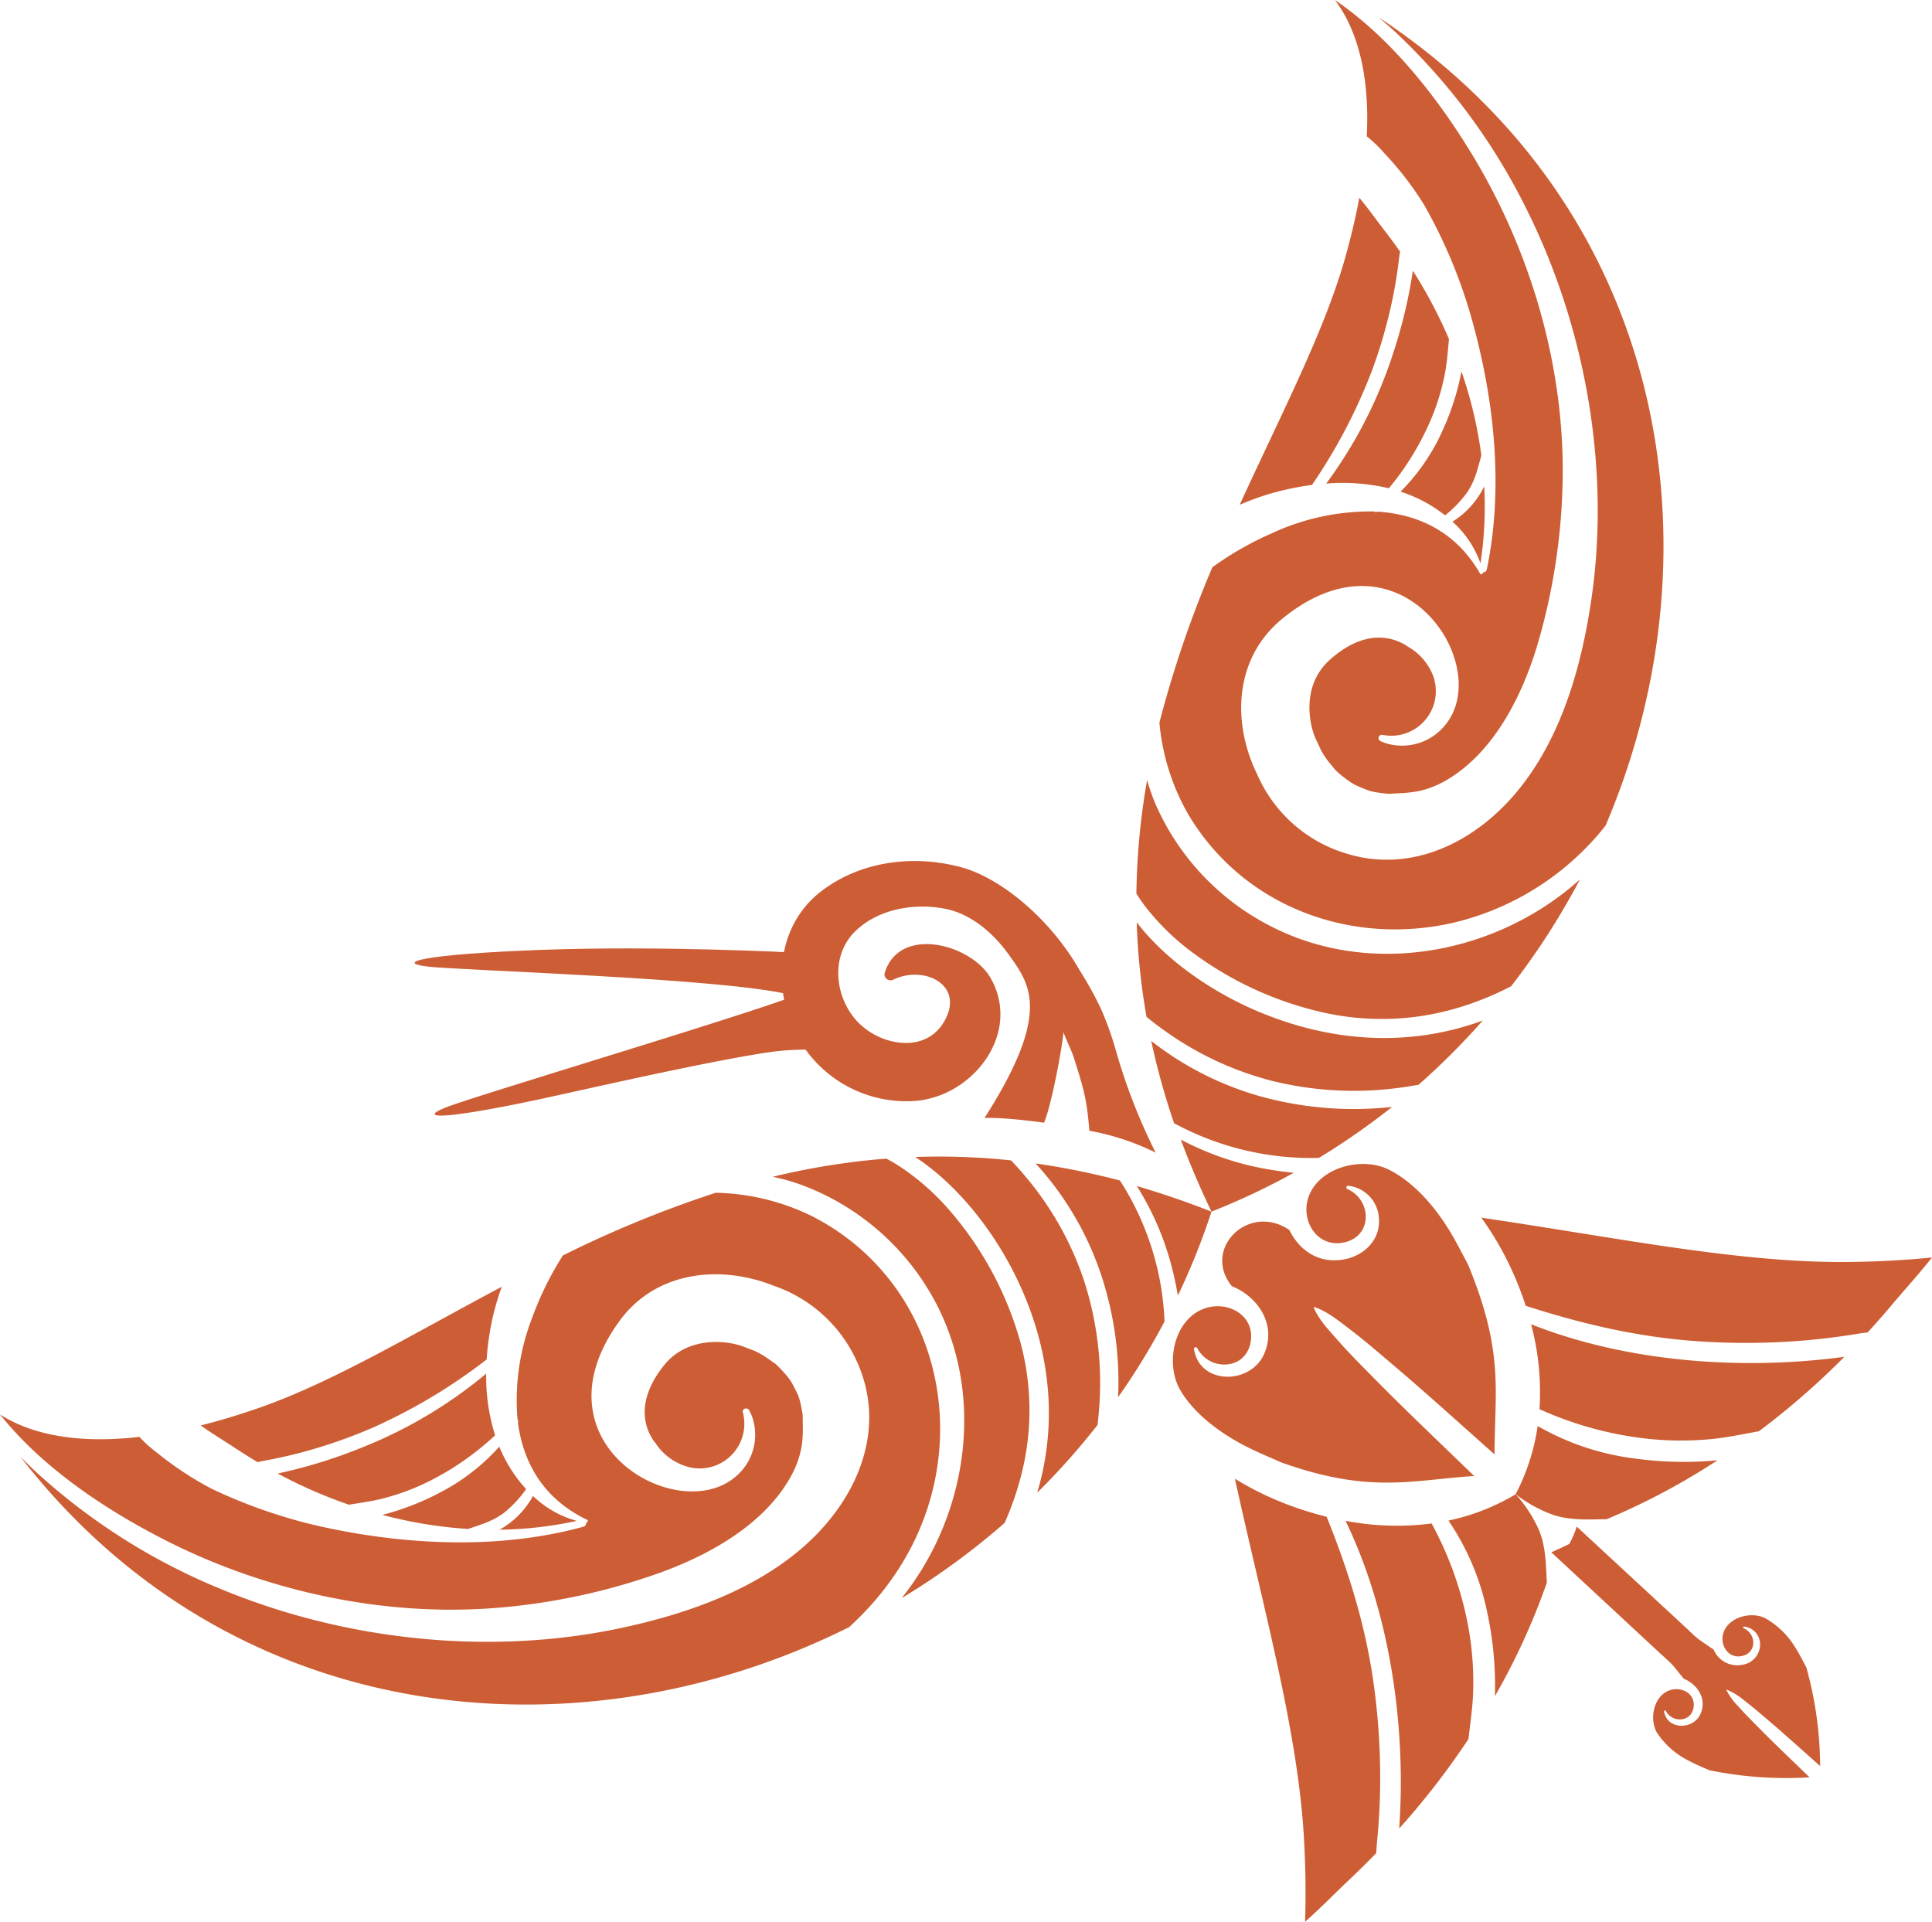
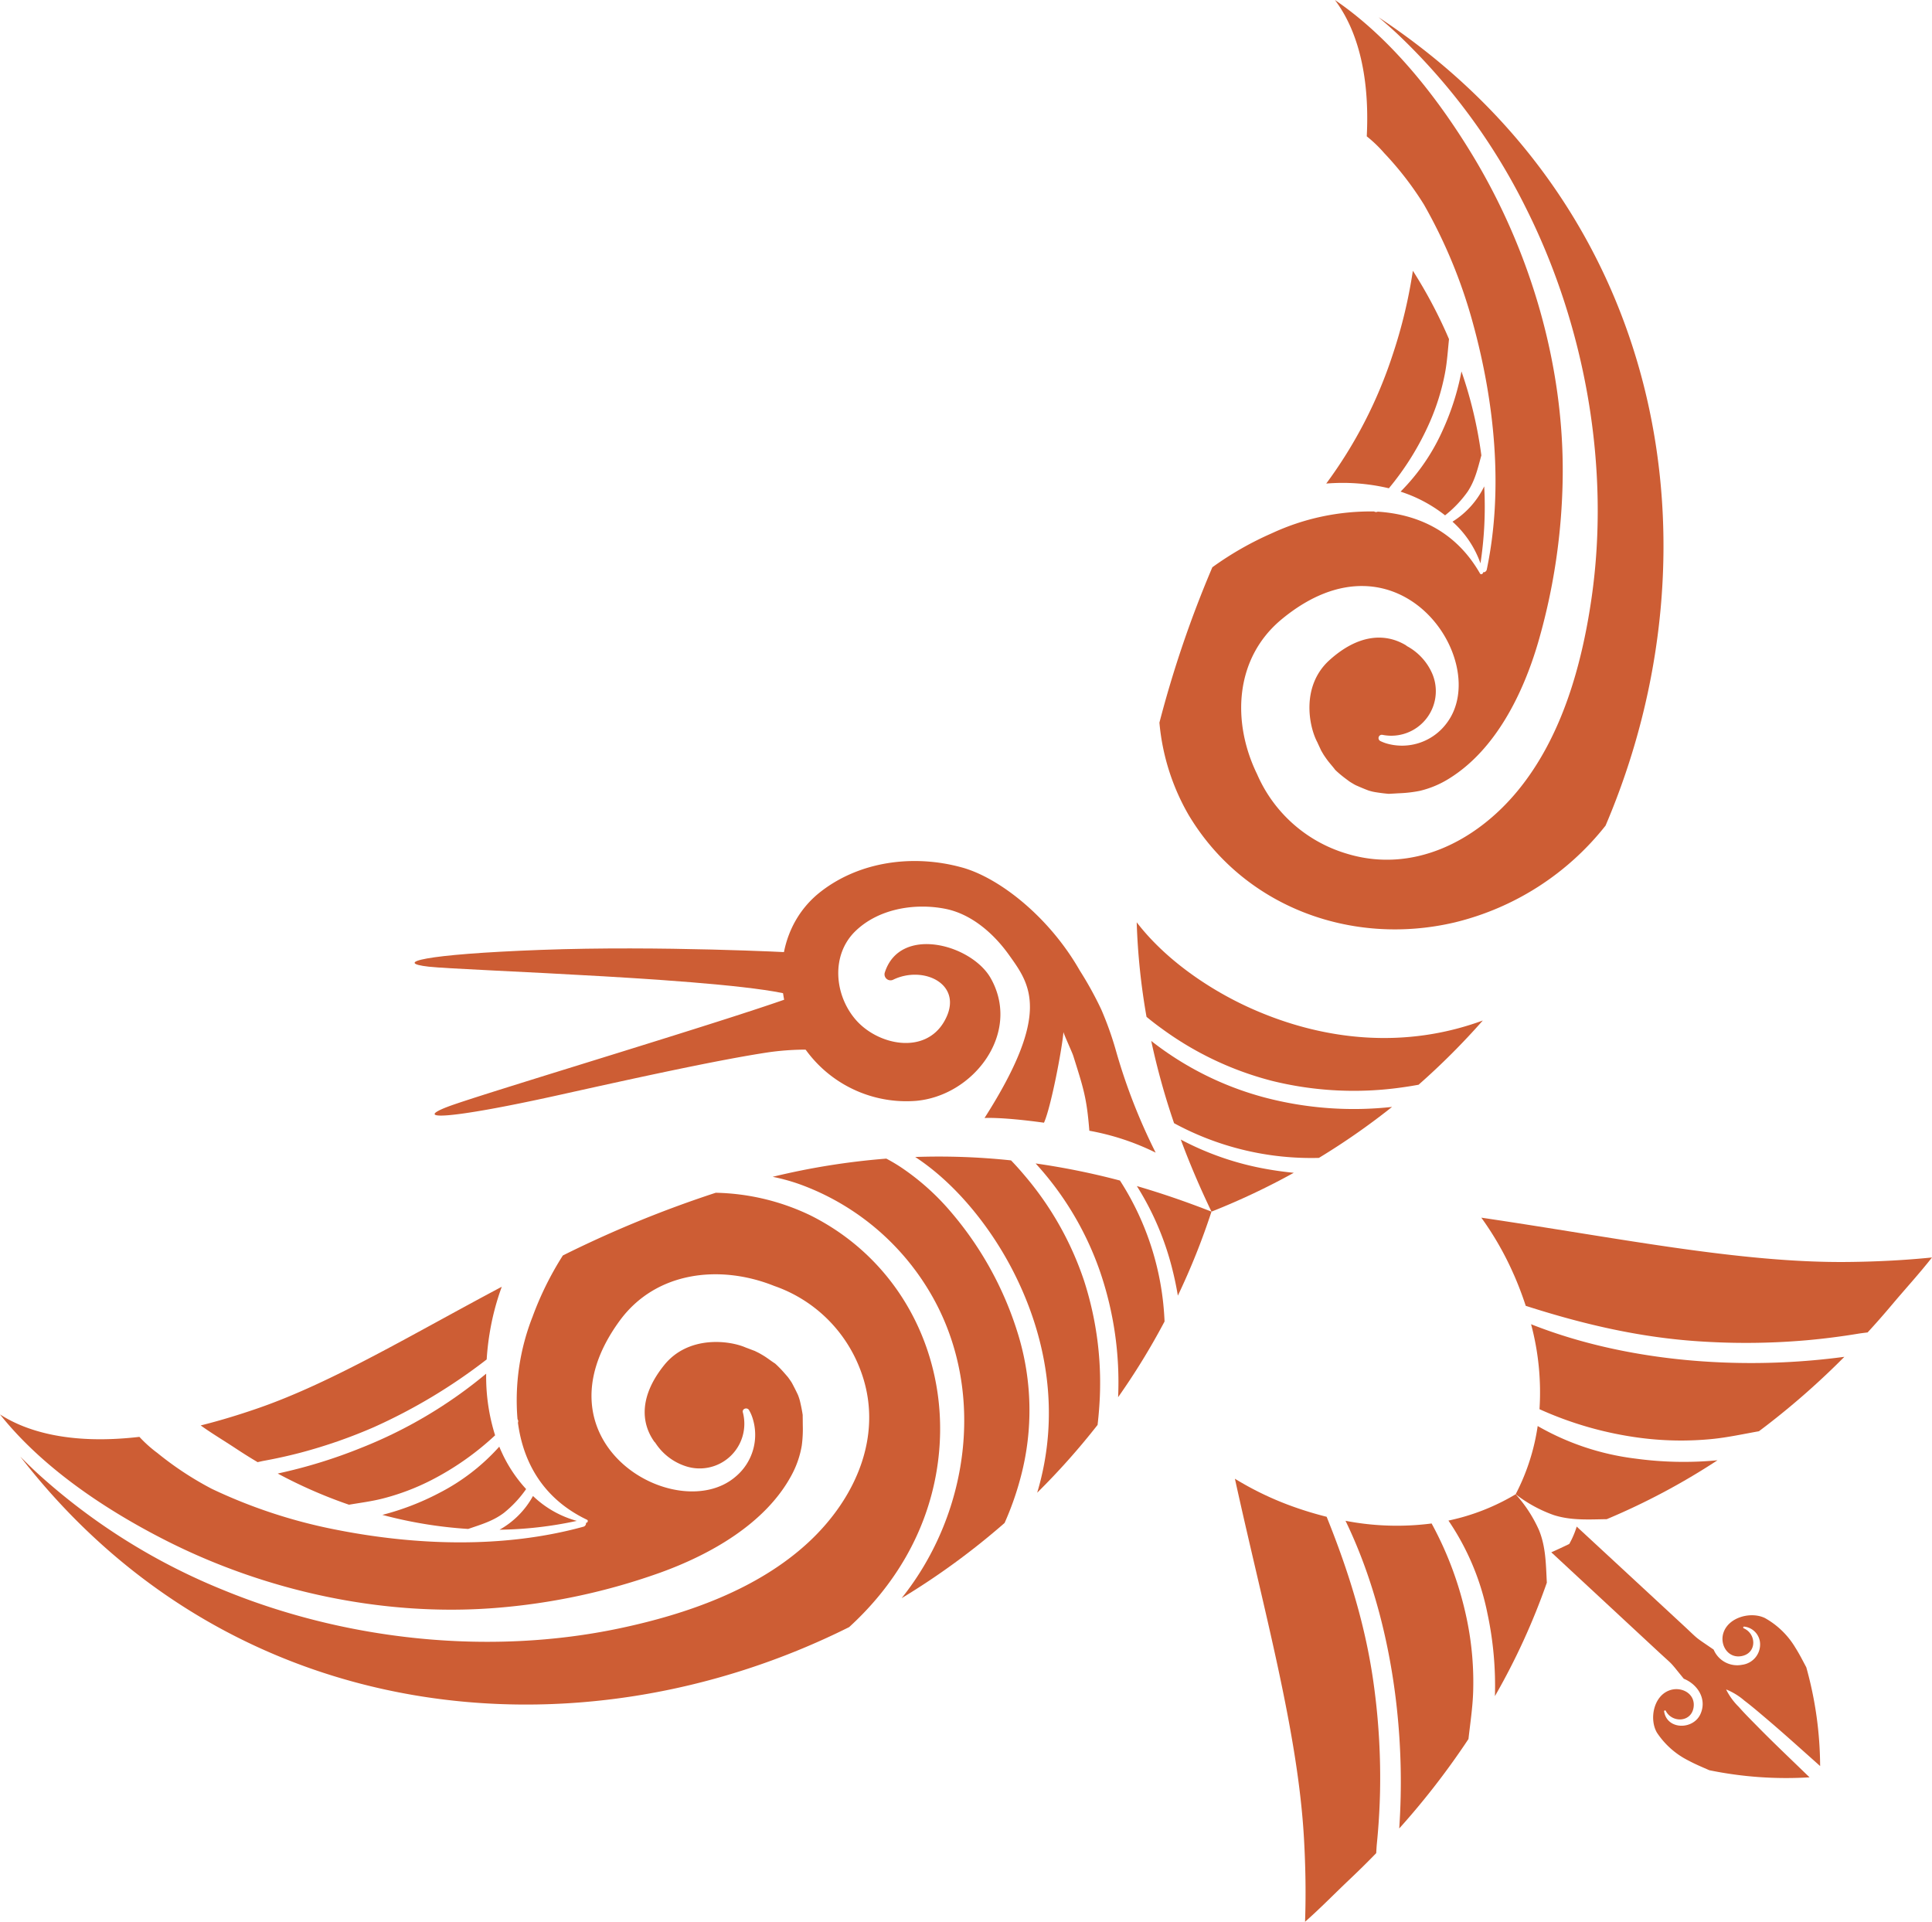
<svg xmlns="http://www.w3.org/2000/svg" width="400" height="397.876" viewBox="0 0 400 397.876">
  <defs>
    <clipPath id="clip-path">
      <rect id="Rectangle_126" data-name="Rectangle 126" width="400" height="397.876" fill="#cd5d34" />
    </clipPath>
  </defs>
  <g id="Group_475" data-name="Group 475" transform="translate(-835 -72)">
    <g id="Group_125" data-name="Group 125" transform="translate(835 72)" clip-path="url(#clip-path)">
      <path id="Path_121" data-name="Path 121" d="M319.152,373.256c2.157.763,4.381,1.433,6.652,2h0c4.539,11.265,8.169,22.764,9.817,35.186a140.884,140.884,0,0,1,1.236,21.837q-.124,5.319-.656,10.662c-.056.552-.091,1.218-.133,1.947l0,0c-1.78,1.845-3.622,3.654-5.5,5.433-3.068,2.9-6.013,5.943-9.235,8.784.188-5.283.129-11.017-.221-17.217-1.242-22.129-8.261-47.017-14.3-74.508a64.576,64.576,0,0,0,12.338,5.875" transform="translate(-51.136 -61.23)" fill="#cd5d34" />
      <path id="Path_122" data-name="Path 122" d="M367.98,396.139a52.521,52.521,0,0,0-8.117-19.453c.872-.186,1.734-.4,2.6-.629a45.363,45.363,0,0,0,11.317-4.823,28.2,28.2,0,0,1,4.844,7.459c1.418,3.5,1.409,7.091,1.609,10.846l-.008.021a139.623,139.623,0,0,1-10.735,23.457l-.006.011a71.681,71.681,0,0,0-1.5-16.888" transform="translate(-59.977 -61.872)" fill="#cd5d34" />
      <path id="Path_123" data-name="Path 123" d="M352.118,378.392a72.074,72.074,0,0,1,7.35,20.132,63.837,63.837,0,0,1,1.25,14.655c-.1,3.278-.606,6.554-.974,9.829-.378.57-.756,1.139-1.142,1.7a159.738,159.738,0,0,1-13.189,16.818c.007-.13.014-.259.023-.382a141.5,141.5,0,0,0-.5-24.328c-1.428-13.413-4.857-27.027-10.644-38.982l.013,0a55.981,55.981,0,0,0,17.812.551" transform="translate(-55.715 -62.973)" fill="#cd5d34" />
      <path id="Path_124" data-name="Path 124" d="M374.77,314.324c.912,2.082,1.735,4.237,2.456,6.446v0c11.643,3.738,23.462,6.563,36.076,7.363a144.732,144.732,0,0,0,22.064-.233q5.346-.477,10.689-1.36c.552-.092,1.221-.171,1.952-.261v0c1.739-1.883,3.438-3.826,5.1-5.8,2.712-3.227,5.582-6.342,8.228-9.718-5.307.538-11.083.863-17.347.929-22.36.247-47.882-5.035-75.959-9.172a63.625,63.625,0,0,1,6.737,11.81" transform="translate(-61.339 -50.419)" fill="#cd5d34" />
      <path id="Path_125" data-name="Path 125" d="M401.247,361.013a53.572,53.572,0,0,1-20.125-6.73c-.129.876-.285,1.742-.461,2.612a44.462,44.462,0,0,1-4.1,11.513,28.536,28.536,0,0,0,7.832,4.293c3.616,1.17,7.233.922,11.026.868l.021-.008a141.98,141.98,0,0,0,22.9-12.181l.011-.007a73.642,73.642,0,0,1-17.1-.361" transform="translate(-62.76 -59.047)" fill="#cd5d34" />
      <path id="Path_126" data-name="Path 126" d="M382.139,346.583a73.64,73.64,0,0,0,20.757,5.927,65.514,65.514,0,0,0,14.837.259c3.292-.317,6.557-1.037,9.83-1.618.548-.413,1.1-.824,1.639-1.242a160.656,160.656,0,0,0,16.051-14.165c-.131.016-.261.031-.383.047a145.26,145.26,0,0,1-24.523,1.129c-13.6-.517-27.531-3-39.952-7.927l0,.012a54.552,54.552,0,0,1,1.742,17.578" transform="translate(-63.399 -54.832)" fill="#cd5d34" />
      <path id="Path_127" data-name="Path 127" d="M421.052,401.263c-.834,2.572,1.058,5.5,3.981,4.765,2.979-.75,2.817-4.6.207-5.709a.187.187,0,0,1,.082-.35,3.694,3.694,0,0,1,3.323,3.542,4.251,4.251,0,0,1-3.694,4.36,5.293,5.293,0,0,1-5.925-3.139l0,0c-4.367-3-2.732-1.748-6.6-5.327-4.2-3.889-16.889-15.641-21.094-19.53-.22-.2-.437-.41-.657-.613a17.813,17.813,0,0,1-1.541,3.6s-2.153,1.045-3.72,1.728c.26.242.523.481.783.723,4.2,3.9,16.871,15.66,21.068,19.559,3.773,3.507,2.313,1.892,5.58,5.894,2.86,1.149,4.871,4.221,3.43,7.352-1.5,3.26-6.924,3.268-7.505-.606-.027-.182.262-.262.344-.1,1.294,2.51,5.18,2.409,5.737-.587.547-2.96-2.528-4.6-5.062-3.619-3.241,1.248-4.1,5.957-2.515,8.7a16.883,16.883,0,0,0,6.615,5.839c1.352.728,2.806,1.326,4.237,1.961a79.026,79.026,0,0,0,20.763,1.47c-.943-.9-1.881-1.813-2.822-2.72-2.656-2.561-5.317-5.111-7.9-7.743-1.332-1.352-2.7-2.711-3.952-4.135a13.363,13.363,0,0,1-2.576-3.531c-.008-.022.018-.052.039-.042A13.493,13.493,0,0,1,425.4,415.3c1.517,1.147,2.976,2.406,4.426,3.633,2.819,2.383,5.566,4.842,8.321,7.3l2.926,2.61A77.072,77.072,0,0,0,438.21,408.4c-.734-1.372-1.433-2.766-2.253-4.051a16.976,16.976,0,0,0-6.318-6.152c-2.87-1.4-7.53-.2-8.586,3.067" transform="translate(-64.235 -63.209)" fill="#cd5d34" />
-       <path id="Path_128" data-name="Path 128" d="M319.427,296.188c-1.606,4.954,2.037,10.589,7.668,9.177,5.739-1.444,5.425-8.859.4-11a.361.361,0,0,1,.159-.674,7.117,7.117,0,0,1,6.4,6.823c.337,4.319-3.014,7.608-7.115,8.4-5.359,1.032-9.387-1.892-11.413-6.048l0-.007c-8.414-5.77-18.2,3.917-11.907,11.628,5.508,2.212,9.381,8.129,6.606,14.159-2.887,6.281-13.338,6.294-14.456-1.167-.052-.35.5-.505.663-.2,2.493,4.834,9.978,4.64,11.049-1.132,1.053-5.7-4.869-8.851-9.751-6.971-6.243,2.4-7.893,11.474-4.844,16.748,2.767,4.8,7.906,8.643,12.741,11.247,2.6,1.4,5.406,2.555,8.161,3.777,18.372,6.568,26.938,3.678,40,2.832q-2.726-2.611-5.437-5.239c-5.116-4.932-10.241-9.845-15.219-14.913-2.565-2.6-5.2-5.223-7.612-7.964-1.808-2.054-3.941-4.258-4.962-6.8-.016-.043.036-.1.076-.08,2.629.84,5,2.8,7.183,4.448,2.922,2.207,5.732,4.634,8.525,7,5.43,4.591,10.722,9.327,16.027,14.058L358,349.315c-.017-12.97,2.079-21.092-5.523-39.379-1.413-2.643-2.76-5.327-4.341-7.8-2.953-4.618-7.163-9.41-12.171-11.851-5.528-2.687-14.5-.389-16.538,5.907" transform="translate(-48.566 -48.196)" fill="#cd5d34" />
      <path id="Path_129" data-name="Path 129" d="M109.633,329.61c-.263,1.683-.453,3.4-.564,5.123h0a114.944,114.944,0,0,1-23.38,14.031,105.918,105.918,0,0,1-15.118,5.26q-3.736.98-7.54,1.674c-.393.072-.864.18-1.378.3h0c-1.514-.893-3.011-1.837-4.491-2.814-2.411-1.6-4.911-3.075-7.3-4.791,3.719-.927,7.722-2.12,12.014-3.613,15.322-5.323,31.85-15.3,50.322-25.1a52.409,52.409,0,0,0-2.562,9.936" transform="translate(-8.31 -53.279)" fill="#cd5d34" />
      <path id="Path_130" data-name="Path 130" d="M131.035,371.665l.009.008a21.193,21.193,0,0,0,9.059,5.147,79.879,79.879,0,0,1-15.975,1.828h-.018a17.779,17.779,0,0,0,6.925-6.983" transform="translate(-20.685 -61.944)" fill="#cd5d34" />
      <path id="Path_131" data-name="Path 131" d="M224.088,314.8a51.794,51.794,0,0,0-26.362-21.585,39.861,39.861,0,0,0-5.758-1.6,148.519,148.519,0,0,1,23.531-3.767c1.021.539,2.015,1.122,2.994,1.768a50.349,50.349,0,0,1,10.4,9.3,70.686,70.686,0,0,1,13.954,25.523,53.742,53.742,0,0,1,.545,29.078,61.772,61.772,0,0,1-3.408,9.763,151.378,151.378,0,0,1-21.315,15.57c14.336-17.921,17.7-44.1,5.418-64.052" transform="translate(-31.995 -47.974)" fill="#cd5d34" />
      <path id="Path_132" data-name="Path 132" d="M257.3,289.049a151.96,151.96,0,0,1,17.46,3.54,58.183,58.183,0,0,1,9.231,29.178,144.311,144.311,0,0,1-9.615,15.677,70.645,70.645,0,0,0-3.693-25.867A64.262,64.262,0,0,0,257.3,289.049" transform="translate(-42.883 -48.175)" fill="#cd5d34" />
      <path id="Path_133" data-name="Path 133" d="M246.849,309.542c-4.313-7.965-11.117-16.646-19.466-22.117a141.272,141.272,0,0,1,19.841.705q1.4,1.451,2.7,3a65.665,65.665,0,0,1,12.4,21.861,68.812,68.812,0,0,1,3.132,26.594c-.081,1.1-.19,2.208-.316,3.307a148.189,148.189,0,0,1-12.505,14.042c4.827-16.127,2.19-32.657-5.782-47.391" transform="translate(-37.897 -47.89)" fill="#cd5d34" />
      <path id="Path_134" data-name="Path 134" d="M106.612,369.076A42.925,42.925,0,0,0,119.2,359.41c.239.582.5,1.152.766,1.718a29.079,29.079,0,0,0,4.793,7.063,23.641,23.641,0,0,1-4.61,4.936c-2.268,1.709-4.783,2.423-7.384,3.319h-.016A90.775,90.775,0,0,1,95,373.534l-.008,0a54.441,54.441,0,0,0,11.623-4.457" transform="translate(-15.831 -59.902)" fill="#cd5d34" />
      <path id="Path_135" data-name="Path 135" d="M114.009,354.037a58.426,58.426,0,0,1-13.16,9.258,48.376,48.376,0,0,1-10.094,3.829c-2.3.588-4.66.885-7,1.282-.446-.154-.892-.308-1.335-.468a99.628,99.628,0,0,1-13.418-5.986l.271-.061a105.164,105.164,0,0,0,16.953-5.237,95.013,95.013,0,0,0,25.932-15.379v.01a40.571,40.571,0,0,0,1.848,12.753" transform="translate(-11.501 -56.879)" fill="#cd5d34" />
      <path id="Path_136" data-name="Path 136" d="M34.21,368.253c20.735,10.548,45.033,15.868,68.326,14.041a131.7,131.7,0,0,0,34.25-7.348c10.323-3.738,21.675-10.121,27.053-20.068A19.747,19.747,0,0,0,166,348.66a26.247,26.247,0,0,0,.21-4.165c-.007-.591-.007-1.181-.02-1.773,0-.167,0-.287,0-.368.008,0,0-.006,0-.013-.01-.086-.032-.2-.054-.347-.128-.807-.293-1.6-.482-2.4-.05-.219-.11-.428-.174-.645-.006,0,0-.008-.008-.015a.206.206,0,0,1-.008-.034s0-.008-.007-.016-.016-.049-.026-.077l0-.006a.372.372,0,0,0-.013-.036.035.035,0,0,0-.011-.029c-.063-.2-.155-.448-.21-.573-.373-.8-.769-1.575-1.183-2.353-.087-.169-.194-.33-.3-.49-.08-.11-.51-.743-.661-.911-.568-.655-1.118-1.305-1.737-1.92-.28-.279-.562-.553-.86-.818a.008.008,0,0,0-.012,0c-.037-.024-.077-.057-.126-.084-.723-.471-1.394-1.007-2.128-1.462-.326-.2-.653-.391-.988-.58-.1-.057-.612-.3-.935-.468l-.018-.005c-.428-.156-1.512-.576-1.783-.668h0c-3.5-1.556-12-2.561-16.964,3.623s-4.958,11.707-2.046,15.827a1.591,1.591,0,0,0,.192.2,11.865,11.865,0,0,0,6.213,4.853A9.249,9.249,0,0,0,153.8,341.793c-.2-.773.9-1.108,1.281-.461a8.283,8.283,0,0,1,.663,1.447,11.294,11.294,0,0,1-3.5,12.373c-12.055,10.263-42.467-7.005-23.941-32.332,7.491-10.241,20.779-11.691,31.986-7.2a29.292,29.292,0,0,1,17.7,17.013c5.256,13.269-.578,26.8-10.67,36.126-10.537,9.733-25.177,14.824-39.026,17.746-26.992,5.7-56.7,2.507-82.119-7.952A129.066,129.066,0,0,1,7.829,354.473c-1.229-1.138-2.446-2.317-3.633-3.53,43.678,56.431,115.485,63.367,171.612,35.313,9.247-8.432,15.917-19.35,18.092-32.222,3.643-21.534-6.215-43.107-26.151-53.04a47.4,47.4,0,0,0-19.563-4.664,233.585,233.585,0,0,0-31.65,12.982,65.762,65.762,0,0,0-6.273,12.678,47.269,47.269,0,0,0-3.119,21.216.743.743,0,0,1,.088.726c1.108,8.351,5.333,15.817,14.306,20.1.306.141.123.666-.2.62l-.017-.006a.724.724,0,0,1-.543.828c-16.579,4.563-34.9,3.891-51.653.526a107.75,107.75,0,0,1-25.257-8.362,67.155,67.155,0,0,1-11.271-7.42,26.958,26.958,0,0,1-3.736-3.348c-15.1,1.759-23.988-1.5-28.862-4.648,8.946,11.249,22.229,19.936,34.21,26.03" transform="translate(0 -49.389)" fill="#cd5d34" />
      <path id="Path_137" data-name="Path 137" d="M282.452,294.67q7.561,2.2,15.447,5.292a144.353,144.353,0,0,1-6.962,17.392c-.315-1.9-.706-3.756-1.163-5.553a59.05,59.05,0,0,0-7.323-17.131" transform="translate(-47.075 -49.112)" fill="#cd5d34" />
-       <path id="Path_138" data-name="Path 138" d="M317.842,109.492c1.677-.373,3.389-.675,5.119-.9h0a113.35,113.35,0,0,0,12.566-24.057,103.66,103.66,0,0,0,4.288-15.3q.736-3.759,1.182-7.568c.046-.394.123-.867.207-1.383h0c-1-1.438-2.05-2.855-3.132-4.253-1.767-2.278-3.423-4.652-5.31-6.9-.686,3.74-1.618,7.778-2.836,12.123-4.337,15.508-13.279,32.518-21.916,51.439a53.607,53.607,0,0,1,9.832-3.2" transform="translate(-51.335 -8.188)" fill="#cd5d34" />
      <path id="Path_139" data-name="Path 139" d="M360.866,128.143l.009.008a20.951,20.951,0,0,1,5.785,8.617,77.869,77.869,0,0,0,.776-15.921l0-.018a17.752,17.752,0,0,1-6.568,7.314" transform="translate(-60.144 -20.138)" fill="#cd5d34" />
-       <path id="Path_140" data-name="Path 140" d="M310.044,224a51.63,51.63,0,0,1-23.487-24.632,38.877,38.877,0,0,1-2-5.587,144.69,144.69,0,0,0-2.223,23.522c.611.973,1.263,1.917,1.98,2.843a50.275,50.275,0,0,0,10.059,9.664A71.77,71.77,0,0,0,321,241.91a55.144,55.144,0,0,0,29.309-1.4,63.03,63.03,0,0,0,9.6-4.02,150.035,150.035,0,0,0,14.253-22.118c-17.085,15.372-43.211,20.447-64.119,9.628" transform="translate(-47.056 -32.297)" fill="#cd5d34" />
      <path id="Path_141" data-name="Path 141" d="M286.023,258.611a148.412,148.412,0,0,0,4.727,17.031,59.532,59.532,0,0,0,29.989,7.184,145.732,145.732,0,0,0,15.14-10.554,72.486,72.486,0,0,1-26.286-1.928,65.174,65.174,0,0,1-23.571-11.733" transform="translate(-47.671 -43.102)" fill="#cd5d34" />
      <path id="Path_142" data-name="Path 142" d="M305.974,246.912c-8.306-3.735-17.5-9.885-23.563-17.776a137.7,137.7,0,0,0,2.033,19.574q1.555,1.288,3.2,2.469a66.668,66.668,0,0,0,22.833,10.8,70.6,70.6,0,0,0,26.981,1.324c1.1-.153,2.209-.335,3.308-.533a148.238,148.238,0,0,0,13.3-13.3c-15.913,5.848-32.728,4.343-48.092-2.558" transform="translate(-47.069 -38.189)" fill="#cd5d34" />
      <path id="Path_143" data-name="Path 143" d="M356.862,104.067a42.573,42.573,0,0,1-8.891,13.094c.6.2,1.192.414,1.781.643a29.391,29.391,0,0,1,7.43,4.268,23.647,23.647,0,0,0,4.661-4.888c1.569-2.357,2.121-4.893,2.849-7.525l0-.015a88.7,88.7,0,0,0-4.114-17.363l0-.008a53.337,53.337,0,0,1-3.712,11.792" transform="translate(-57.995 -15.379)" fill="#cd5d34" />
      <path id="Path_144" data-name="Path 144" d="M342.469,112.3a57.769,57.769,0,0,0,8.442-13.631,47.335,47.335,0,0,0,3.182-10.237c.438-2.319.581-4.669.824-7.007-.185-.429-.37-.86-.561-1.289a97.906,97.906,0,0,0-6.92-12.868c-.015.092-.03.183-.043.27a102.8,102.8,0,0,1-4.141,17.116,93.674,93.674,0,0,1-13.753,26.67h.01a41.621,41.621,0,0,1,12.961.977" transform="translate(-54.916 -11.211)" fill="#cd5d34" />
      <path id="Path_145" data-name="Path 145" d="M352.86,32.1c12,19.8,18.977,43.478,18.689,66.635a128.5,128.5,0,0,1-5.113,34.362c-3.075,10.458-8.744,22.11-18.4,28.091a20.141,20.141,0,0,1-6.114,2.555,27.062,27.062,0,0,1-4.179.486c-.6.032-1.189.071-1.788.1-.167.007-.287.016-.37.023,0,.008-.006,0-.014,0-.087,0-.2-.018-.353-.03-.821-.074-1.631-.184-2.45-.317-.223-.036-.438-.081-.661-.13,0-.006-.007,0-.016-.008a.168.168,0,0,0-.035-.005c0-.006-.008,0-.016-.007l-.08-.021-.006,0c-.008,0-.021,0-.037-.012a.033.033,0,0,1-.029-.007c-.2-.05-.462-.124-.592-.171-.833-.315-1.636-.655-2.447-1.012-.176-.076-.345-.17-.513-.263-.116-.072-.782-.456-.961-.593-.7-.518-1.388-1.018-2.048-1.59-.3-.258-.594-.519-.881-.8a.009.009,0,0,1-.005-.012c-.027-.034-.062-.072-.093-.119-.522-.683-1.106-1.311-1.613-2.007-.222-.309-.437-.62-.65-.939-.065-.1-.345-.585-.533-.893l-.007-.017c-.185-.413-.681-1.457-.792-1.719h0c-1.8-3.357-3.378-11.7,2.517-17.018s11.455-5.683,15.8-3.078a1.678,1.678,0,0,1,.218.176,11.817,11.817,0,0,1,5.3,5.822,9.229,9.229,0,0,1-10.389,12.55.684.684,0,0,0-.379,1.3,8.455,8.455,0,0,0,1.5.559,11.512,11.512,0,0,0,12.221-4.289c9.528-12.606-9.883-41.53-34.143-21.52-9.81,8.09-10.383,21.328-5.115,32.112a29.312,29.312,0,0,0,18.306,16.367c13.708,4.314,26.943-2.358,35.656-12.96,9.1-11.069,13.245-25.887,15.263-39.778,3.933-27.074-1.258-56.243-13.48-80.682a127.836,127.836,0,0,0-26.8-36.309c-1.228-1.139-2.5-2.264-3.8-3.357C393.152,43,404.922,113.553,380.423,170.931a56.819,56.819,0,0,1-31.231,20.04c-21.435,5.038-43.808-3.272-55.138-22.326a46.352,46.352,0,0,1-6-19.036,228.944,228.944,0,0,1,10.959-32.166,66.736,66.736,0,0,1,12.344-7.05,48.45,48.45,0,0,1,21.15-4.5.763.763,0,0,0,.737.039c8.48.539,16.278,4.219,21.188,12.808.163.293.679.077.611-.239l-.007-.018a.728.728,0,0,0,.8-.592c3.489-16.7,1.591-34.776-2.914-51.117a105.624,105.624,0,0,0-10.1-24.421A66.591,66.591,0,0,0,334.6,31.7a26.972,26.972,0,0,0-3.618-3.472c.764-15.047-3.107-23.623-6.6-28.233C336.3,8.1,345.927,20.655,352.86,32.1" transform="translate(-48.009)" fill="#cd5d34" />
      <path id="Path_146" data-name="Path 146" d="M293.359,283.114q2.72,7.331,6.357,14.923a147.218,147.218,0,0,0,17.044-8.044c-1.931-.185-3.828-.448-5.668-.779a60.238,60.238,0,0,1-17.733-6.1" transform="translate(-48.893 -47.186)" fill="#cd5d34" />
      <path id="Path_147" data-name="Path 147" d="M181.326,236.472s-27.549-1.459-52.146-.543-30.589,2.663-23.232,3.479,63.988,2.481,75.726,6.069c10.559,3.228-.348-9.006-.348-9.006" transform="translate(-17.168 -39.271)" fill="#cd5d34" />
      <path id="Path_148" data-name="Path 148" d="M187.163,258.333a56.005,56.005,0,0,0-10,.5c-10.381,1.561-27.057,5.218-43.182,8.8-24.019,5.332-30.262,5.158-23.359,2.509s63.253-19.428,73.485-23.567,3.056,11.761,3.056,11.761" transform="translate(-17.997 -40.981)" fill="#cd5d34" />
      <path id="Path_149" data-name="Path 149" d="M231.574,215.26c-9.952-2.77-21.1-1.343-29.241,4.967-8.375,6.492-9.922,17.719-6.222,27.139a25.7,25.7,0,0,0,25.814,16.209c11.979-.983,21.963-14.022,15.577-25.376-3.951-7.027-18.779-11.062-21.938-1.217a1.242,1.242,0,0,0,1.688,1.522c6.406-3.142,15.01,1.045,10.585,8.661-4.053,6.963-13.834,4.842-18.357-.462-4.371-5.117-5.078-13.3-.058-18.227,4.713-4.617,12.18-5.936,18.638-4.673,5.416,1.059,10.029,5.1,13.188,9.521,4.4,6.161,8.9,11.943-5.043,33.795,0,0,3.447-.256,12.309.971,1.447-3.164,3.763-15.351,4.03-18.763.167.646,1.822,4.242,2.023,4.884,2.156,6.838,2.8,8.767,3.341,15.544a51.418,51.418,0,0,1,13.731,4.533,119.821,119.821,0,0,1-8.247-21.186,68.044,68.044,0,0,0-3.025-8.472,73.315,73.315,0,0,0-4.458-8.073c-6.251-10.966-16.521-19.124-24.335-21.3" transform="translate(-32.37 -35.652)" fill="#cd5d34" />
    </g>
  </g>
</svg>